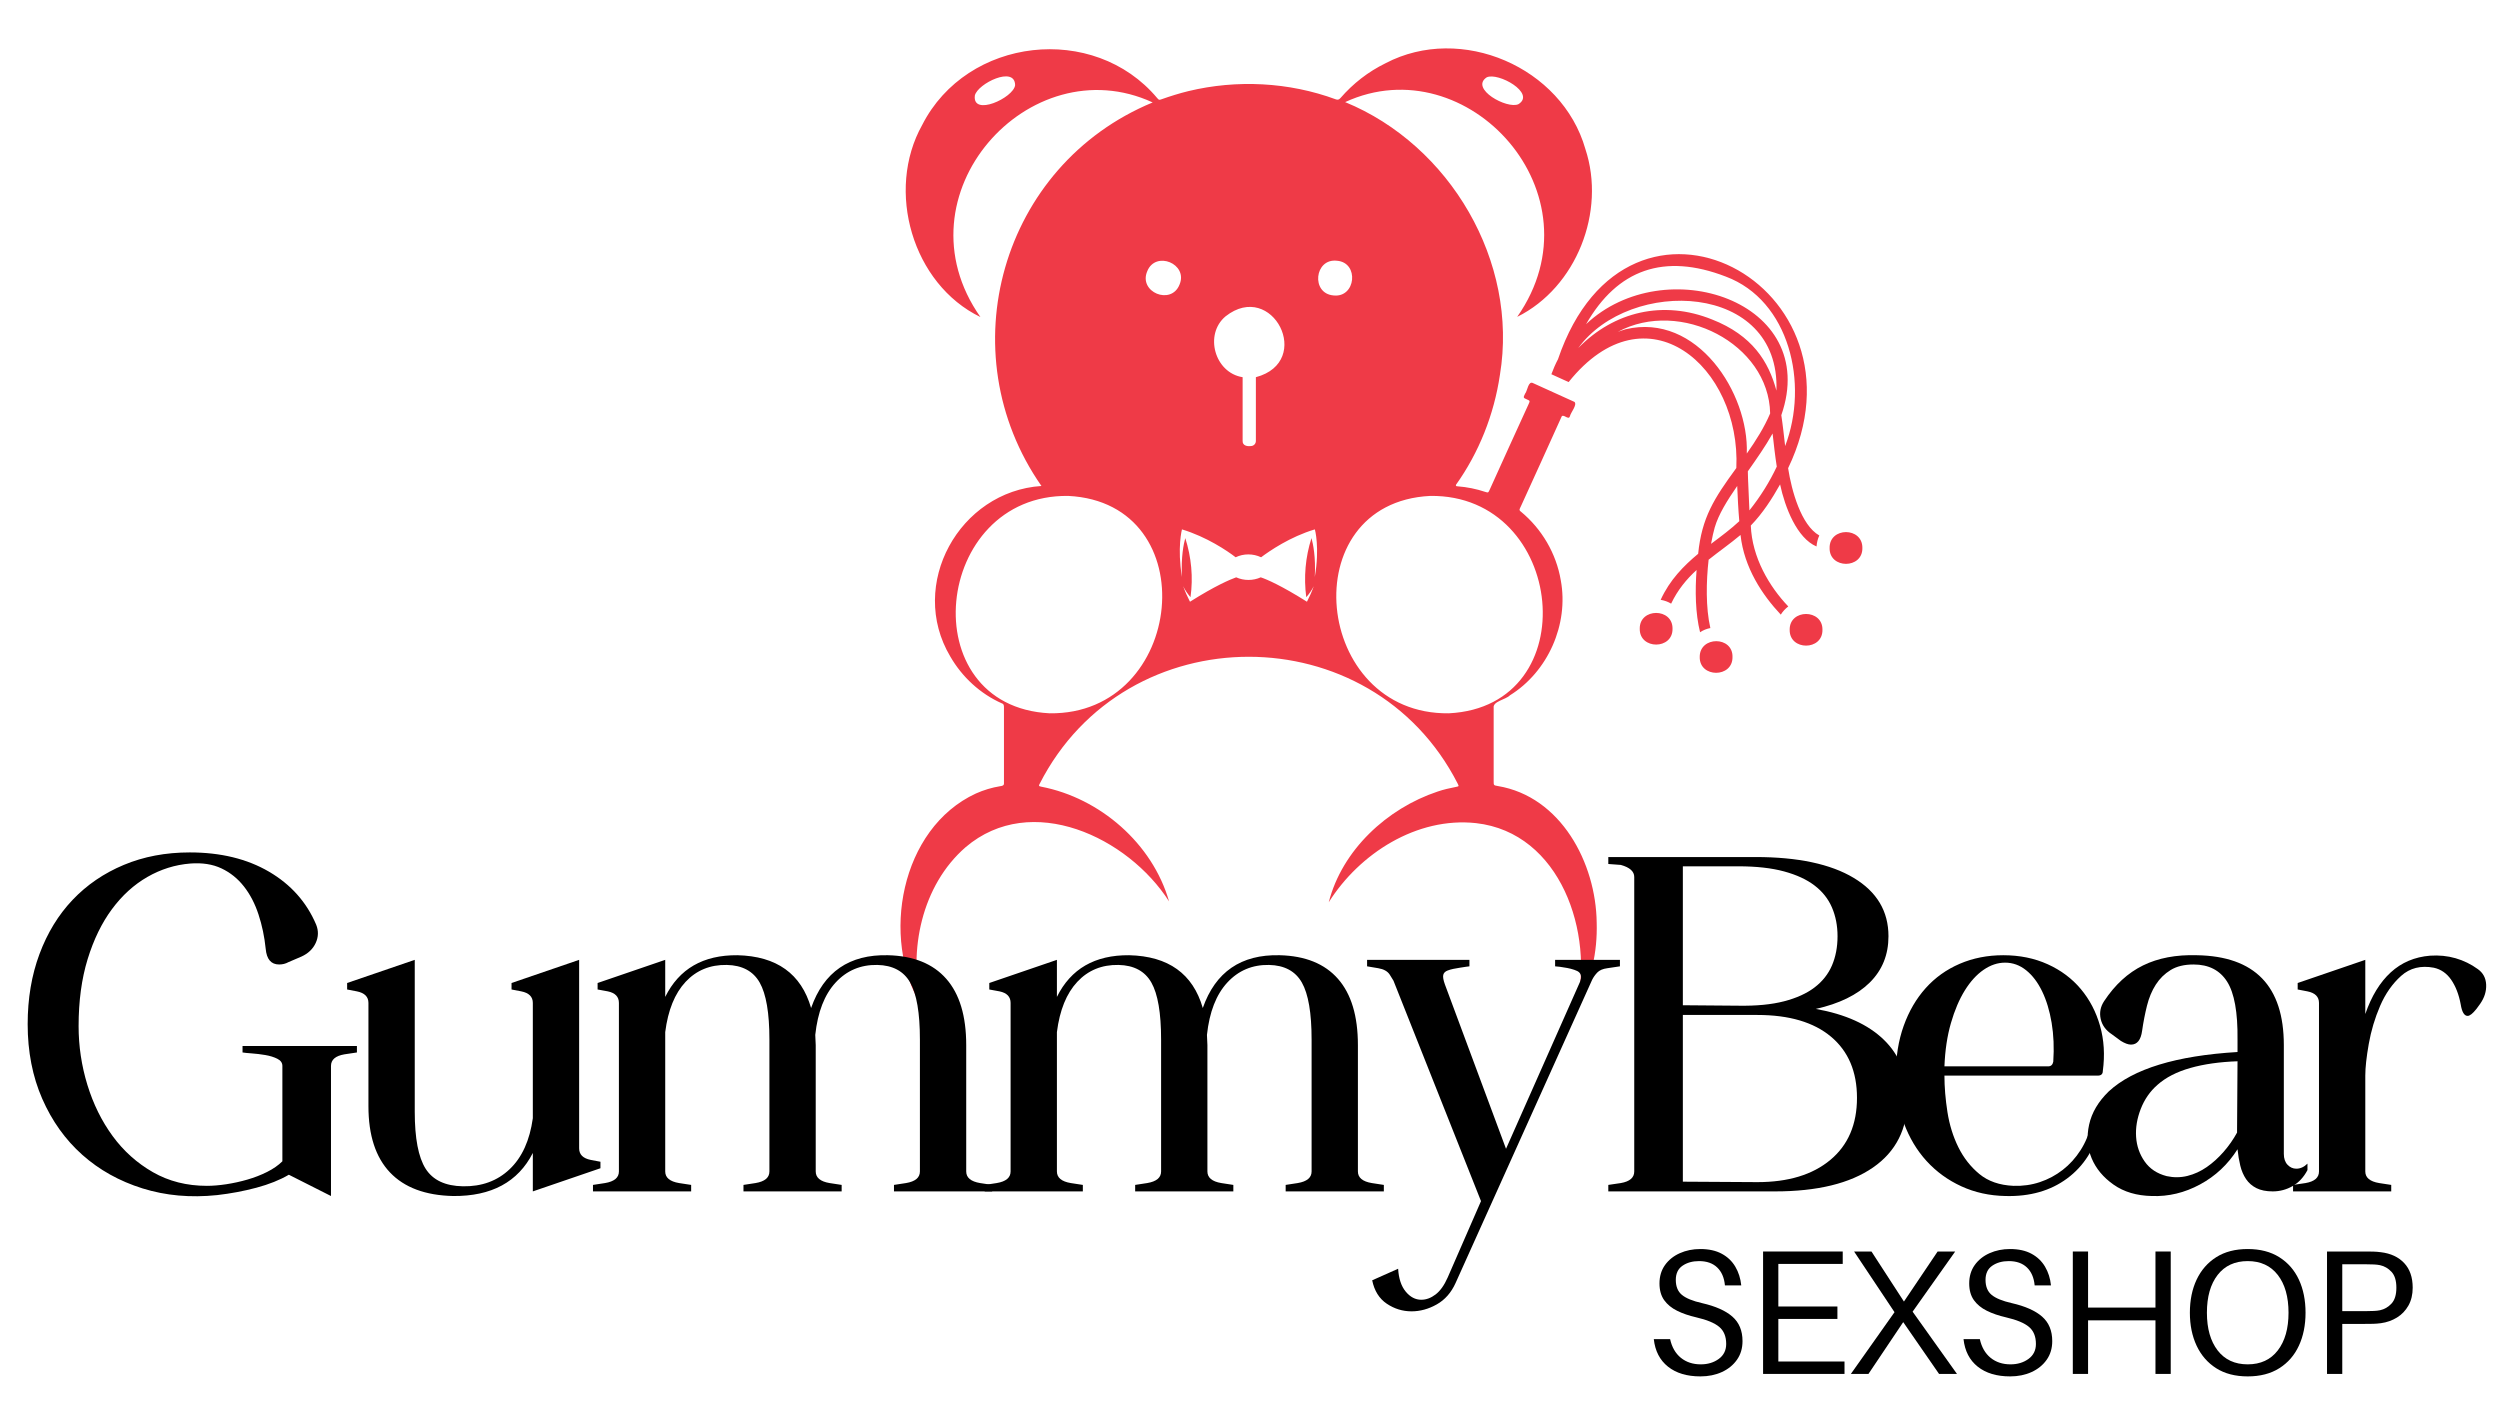
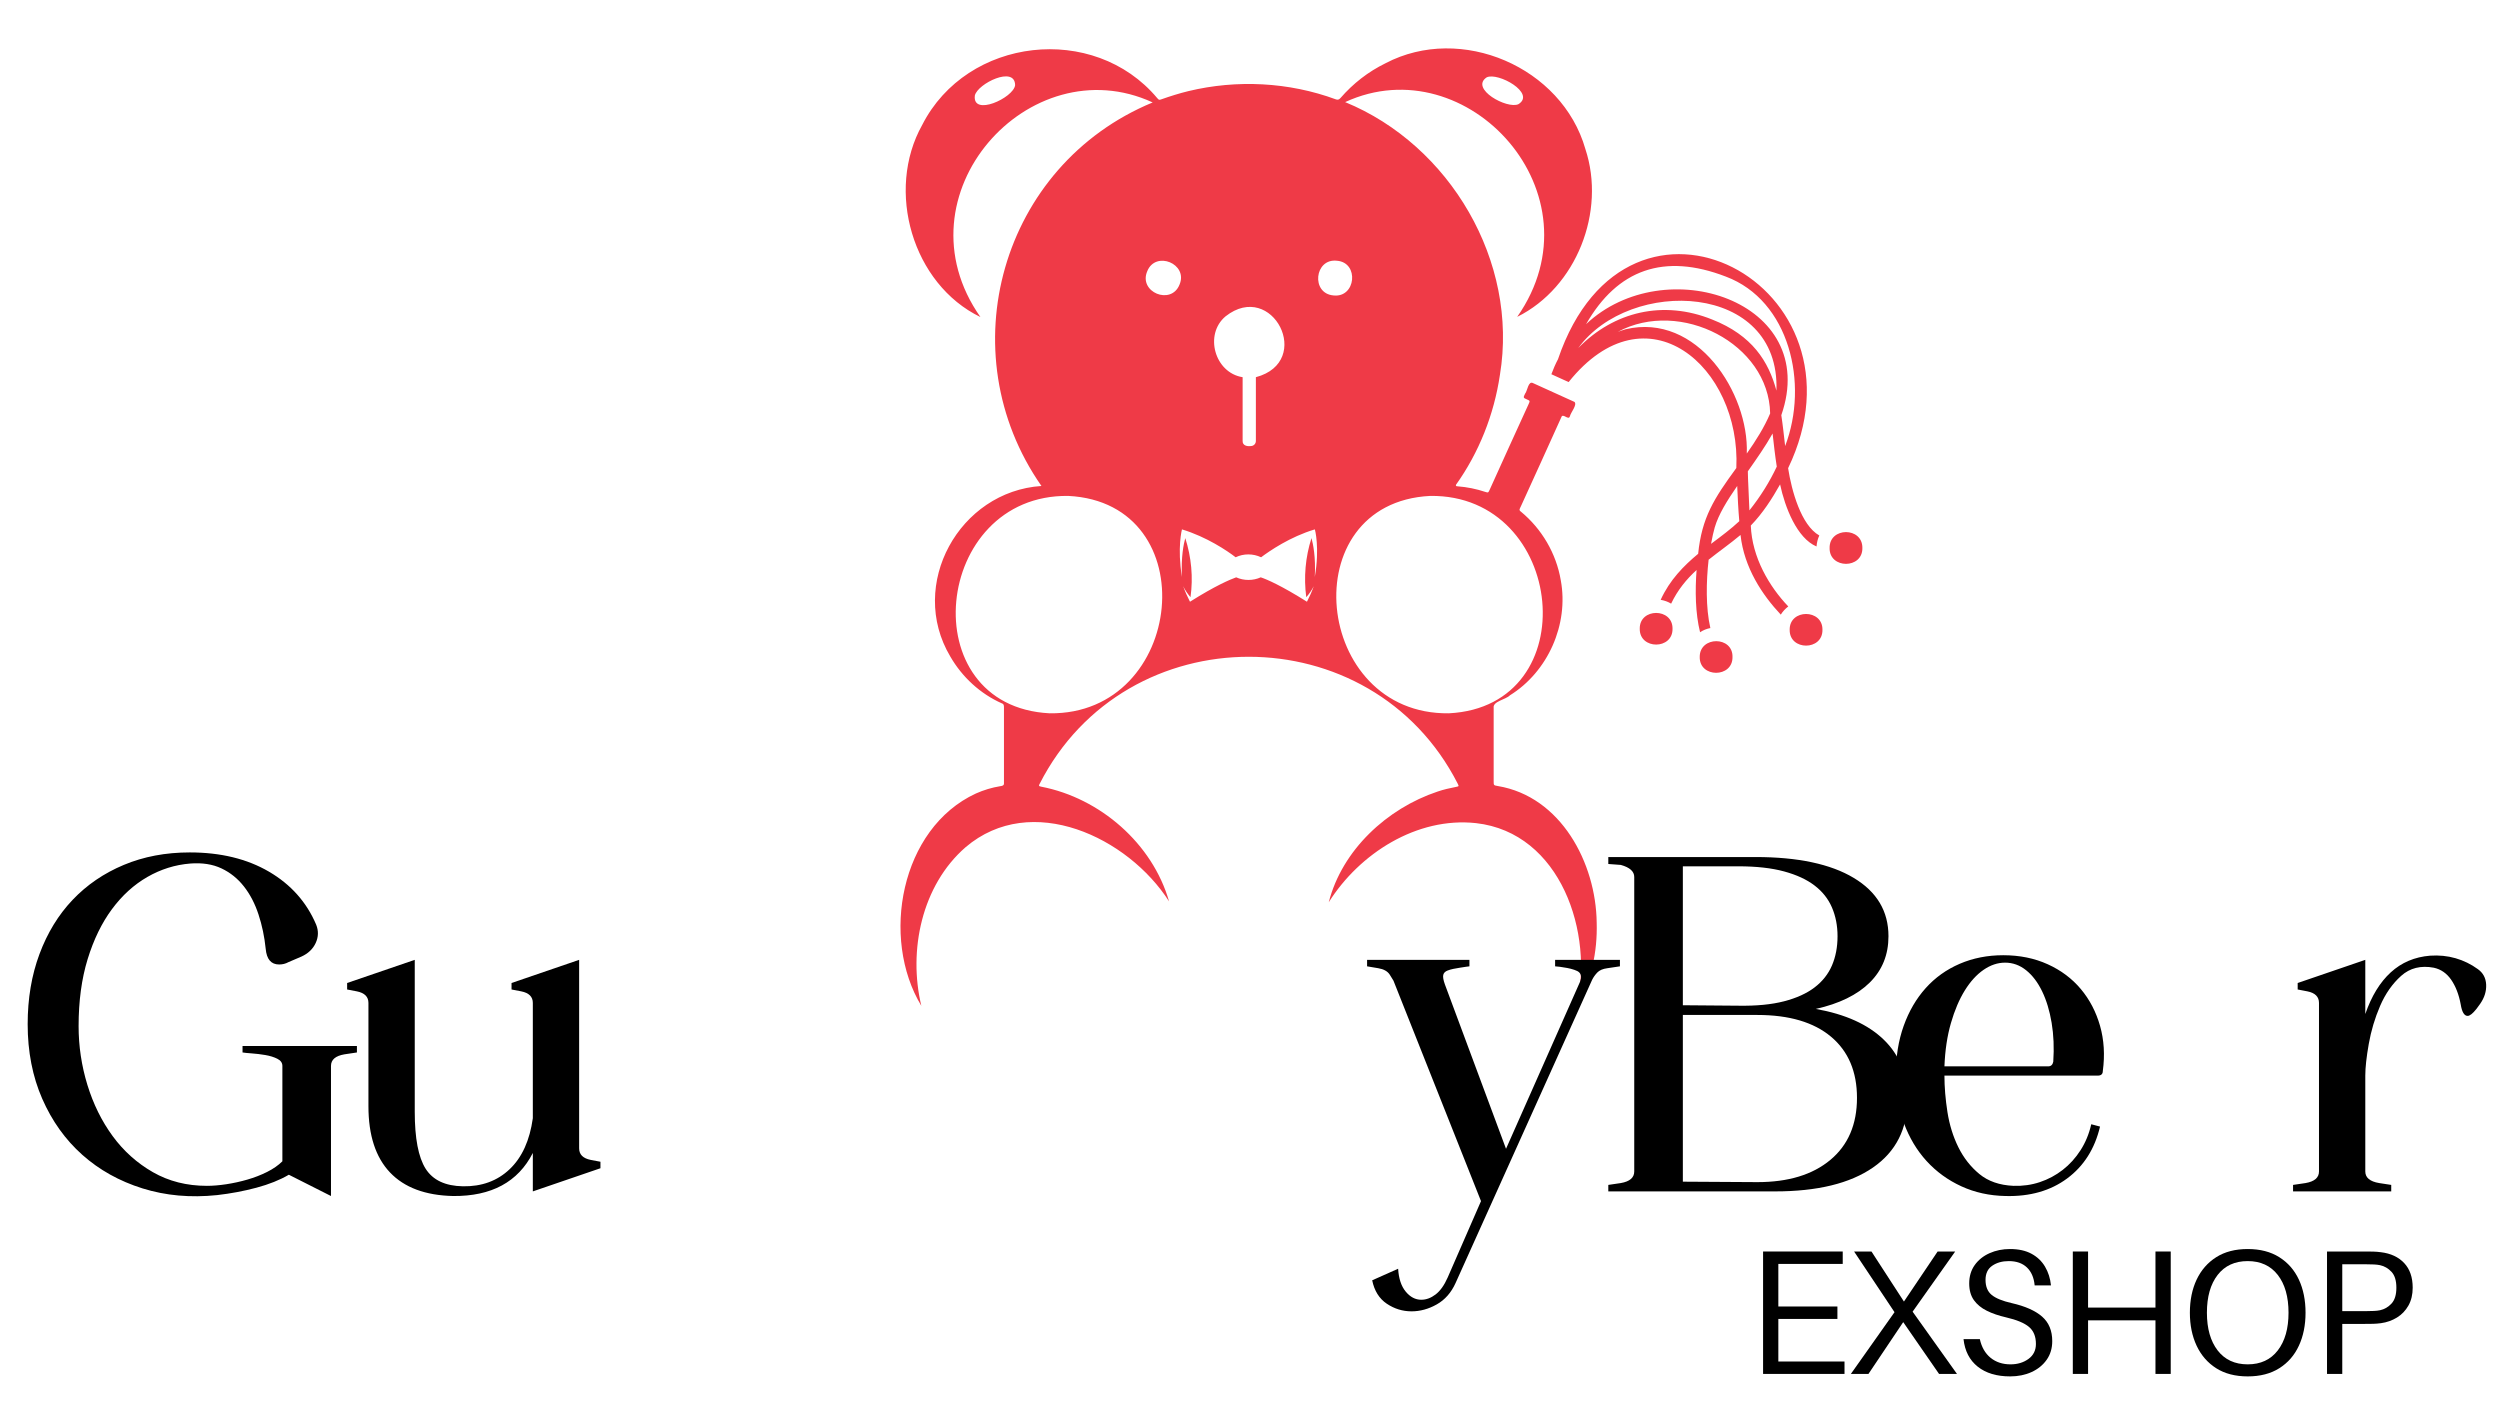
<svg xmlns="http://www.w3.org/2000/svg" version="1.0" preserveAspectRatio="xMidYMid meet" height="1360" viewBox="0 0 1800 1020" zoomAndPan="magnify" width="2400">
  <defs>
    <g />
  </defs>
  <path fill-rule="nonzero" fill-opacity="1" d="M 1149.617 664.328 C 1149.117 621.398 1123.887 573.453 1078.324 565.922 C 1075.438 565.418 1075.438 565.418 1075.438 562.406 C 1075.438 544.832 1075.438 527.262 1075.438 509.688 C 1074.684 504.918 1084.098 503.789 1087.109 500.652 C 1114.473 483.707 1129.66 449.566 1123.762 417.809 C 1120.5 398.48 1110.078 380.781 1095.02 368.355 C 1093.262 367.223 1094.391 366.094 1095.02 364.59 C 1104.809 343.25 1114.473 321.785 1124.137 300.449 C 1125.141 297.059 1129.285 302.957 1130.289 299.82 C 1130.918 296.934 1135.688 291.664 1133.676 289.402 C 1123.637 284.883 1113.719 280.367 1103.805 275.848 C 1100.289 273.965 1099.789 281.496 1098.031 283.504 C 1096.648 286.391 1096.648 286.391 1099.535 287.645 C 1101.543 288.523 1101.672 288.648 1100.668 290.785 C 1091.125 311.492 1081.84 332.203 1072.426 352.914 C 1071.547 354.797 1071.422 354.797 1069.41 354.172 C 1063.012 352.035 1056.234 350.656 1049.453 350.152 C 1048.324 350.152 1048.074 349.777 1048.324 349.023 C 1064.77 325.93 1075.688 298.691 1079.957 269.82 C 1093.387 188.359 1044.059 104.516 968.496 73.512 C 1056.609 32.844 1154.137 139.91 1092.383 228.148 C 1135.059 206.938 1156.395 152.336 1141.461 107.273 C 1124.641 48.281 1051.965 17.027 997.617 45.52 C 985.062 51.672 974.27 60.082 965.105 70.625 C 963.977 71.879 963.098 72.004 961.719 71.504 C 927.953 59.078 890.547 57.195 855.652 65.602 C 849 67.234 842.602 69.242 836.199 71.504 C 834.441 72.129 834.441 72.004 833.188 70.625 C 787.621 16.273 696.246 26.566 663.988 89.953 C 637.504 137.273 656.957 204.551 705.91 228.273 C 644.156 140.414 741.305 32.844 829.922 73.762 C 720.598 118.949 682.688 253.629 749.84 349.902 C 690.723 353.793 653.445 420.945 684.195 472.66 C 692.73 487.473 705.785 499.52 721.348 506.426 C 722.98 506.926 722.855 508.434 722.855 509.812 C 722.855 527.887 722.855 545.961 722.855 564.039 C 722.98 565.543 721.473 565.922 720.219 566.047 C 714.07 567.051 708.297 568.809 702.648 571.316 C 648.297 596.422 633.863 675.5 663.359 724.199 C 653.82 684.41 663.609 637.465 695.242 609.977 C 742.562 569.688 812.223 602.824 841.723 649.012 C 829.797 607.34 792.016 574.582 749.715 566.422 C 747.957 566.047 747.707 565.793 748.586 564.289 C 810.719 442.41 987.449 442.41 1049.578 564.289 C 1050.457 566.047 1050.457 566.172 1048.449 566.547 C 1043.934 567.426 1039.414 568.43 1035.02 569.938 C 998.621 582.113 966.359 611.984 956.695 649.641 C 978.789 614.496 1020.207 588.012 1062.758 592.656 C 1123.762 599.559 1147.988 672.109 1134.934 725.078 C 1145.727 706.625 1150.246 685.289 1149.617 664.328 Z M 1070.418 55.688 C 1078.574 51.797 1106.062 67.109 1093.262 75.016 C 1085.102 78.781 1058.117 63.848 1070.418 55.688 Z M 701.895 68.742 C 703.902 60.207 730.762 47.027 730.887 61.336 C 729.758 70.5 699.887 84.18 701.895 68.742 Z M 882.391 227.773 C 916.152 201.164 946.277 260.406 904.23 271.578 L 904.23 317.52 C 904.23 319.527 902.598 321.16 900.59 321.16 C 897.953 321.535 894.566 320.781 894.691 317.52 L 894.691 271.578 C 874.605 268.441 866.824 240.828 882.391 227.773 Z M 755.742 513.578 C 656.203 508.559 671.52 355.801 769.172 357.059 C 868.707 362.078 853.395 514.836 755.742 513.578 Z M 826.031 195.266 C 832.055 180.203 855.652 189.992 849.254 204.93 C 843.227 220.117 819.504 210.324 826.031 195.266 Z M 946.656 415.422 C 947.406 400.863 945.398 391.574 944.27 387.434 C 939.875 401.113 938.621 415.676 940.504 429.984 C 942.637 427.598 944.395 424.965 945.902 422.074 C 944.52 425.969 942.891 429.605 941.008 433.246 C 922.68 421.699 912.262 417.18 907.742 415.676 C 902.223 418.184 895.57 418.184 890.047 415.676 C 885.527 417.305 875.109 421.699 856.785 433.246 C 854.902 429.605 853.27 425.969 851.887 422.074 C 853.27 424.965 855.152 427.598 857.16 429.984 C 859.168 415.801 857.789 401.113 853.395 387.434 C 852.266 391.574 850.258 400.863 851.008 415.422 C 847.496 394.336 851.008 381.156 851.008 381.156 C 868.832 386.555 883.645 396.598 889.668 401.238 C 895.316 398.48 902.223 398.48 907.996 401.238 C 914.02 396.723 928.707 386.555 946.656 381.156 C 946.781 381.156 950.293 394.336 946.656 415.422 Z M 960.086 212.711 C 943.77 211.332 946.402 185.852 962.594 187.734 C 978.789 188.988 976.277 214.594 960.086 212.711 Z M 1043.18 513.578 C 945.523 514.836 930.211 362.078 1029.75 357.059 C 1127.402 355.801 1142.715 508.559 1043.18 513.578 Z M 1223.801 473.035 C 1223.547 488.223 1247.648 488.223 1247.398 473.035 C 1247.773 457.848 1223.676 457.848 1223.801 473.035 M 1317.312 394.586 C 1317.059 409.773 1341.16 409.773 1340.91 394.586 C 1341.16 379.273 1317.059 379.273 1317.312 394.586 M 1288.566 453.457 C 1288.316 468.645 1312.414 468.645 1312.164 453.457 C 1312.414 438.27 1288.316 438.27 1288.566 453.457 M 1180.621 452.703 C 1180.371 467.891 1204.469 467.891 1204.219 452.703 C 1204.469 437.516 1180.371 437.516 1180.621 452.703 M 1232.711 230.031 C 1261.707 241.453 1273.379 260.281 1279.027 281.246 C 1281.914 203.047 1173.594 199.406 1136.312 250.617 C 1162.043 224.258 1197.566 215.848 1232.711 230.031 Z M 1170.453 237.062 C 1221.918 224.887 1259.32 283.125 1257.691 326.555 C 1264.344 317.141 1270.367 307.477 1274.508 297.688 C 1273.629 247.48 1209.742 214.719 1164.805 238.945 C 1166.562 238.441 1168.445 237.562 1170.453 237.062 Z M 1234.594 379.777 C 1233.715 382.789 1232.836 386.805 1231.957 391.574 C 1238.988 386.305 1246.27 380.906 1252.293 375.258 C 1251.539 366.848 1251.164 358.312 1250.785 349.902 C 1243.508 360.445 1237.355 370.363 1234.594 379.777 Z M 1258.82 350.027 C 1259.07 355.926 1259.32 361.703 1259.574 367.477 C 1267.605 357.434 1274.133 346.891 1279.277 335.969 C 1278.023 327.938 1277.145 320.031 1276.266 312.121 C 1270.996 321.535 1264.594 330.574 1258.441 339.359 C 1258.441 342.875 1258.695 346.516 1258.82 350.027 Z M 1282.543 298.941 C 1283.672 306.348 1284.426 313.754 1285.305 321.16 C 1302.5 276.223 1288.441 216.352 1242.629 199.156 C 1198.07 181.957 1164.555 194.008 1141.961 233.422 C 1198.57 179.949 1311.16 216.727 1282.543 298.941 Z M 1121.754 258.652 C 1172.461 109.41 1350.949 205.18 1287.438 337.102 C 1289.949 353.168 1296.727 378.145 1309.906 385.551 C 1308.777 387.934 1308.148 390.57 1307.898 393.457 C 1293.84 387.559 1285.18 365.34 1281.664 348.773 C 1275.891 359.066 1269.113 369.609 1260.578 378.395 C 1261.457 401.367 1273.883 422.328 1287.562 436.637 C 1285.43 438.27 1283.547 440.277 1282.168 442.535 C 1268.734 428.227 1255.809 408.77 1253.172 385.172 C 1245.891 391.324 1237.734 396.973 1230.203 402.996 C 1228.445 418.562 1228.066 437.516 1231.457 452.199 C 1228.82 452.703 1226.309 453.707 1224.051 455.215 C 1220.66 441.656 1220.41 425.215 1221.539 410.402 C 1214.262 417.055 1207.859 424.836 1203.215 434.629 C 1200.957 433.246 1198.445 432.367 1195.684 431.867 C 1202.211 417.559 1212.254 407.391 1222.672 398.73 C 1225.305 372.621 1234.094 358.941 1250.16 336.973 C 1253.547 264.301 1185.641 204.93 1129.41 275.094 L 1116.984 269.445 C 1118.363 265.805 1119.871 262.164 1121.754 258.652" fill="#ef3a47" />
  <g fill-opacity="1" fill="#000000">
    <g transform="translate(1184.093, 989.225)">
      <g>
-         <path d="M 40.109 -89.922 C 46.242 -89.922 51.395 -88.789 55.562 -86.531 C 59.738 -84.281 62.992 -81.176 65.328 -77.219 C 67.672 -73.258 69.098 -68.766 69.609 -63.734 L 57.859 -63.734 C 57.348 -69.273 55.492 -73.578 52.297 -76.641 C 49.109 -79.703 44.75 -81.234 39.219 -81.234 C 34.531 -81.234 30.566 -80.125 27.328 -77.906 C 24.098 -75.695 22.484 -72.297 22.484 -67.703 C 22.484 -62.93 23.953 -59.332 26.891 -56.906 C 29.828 -54.477 34.66 -52.5 41.391 -50.969 C 51.098 -48.75 58.379 -45.508 63.234 -41.25 C 68.086 -37 70.516 -31.125 70.516 -23.625 C 70.516 -18.438 69.172 -13.945 66.484 -10.156 C 63.805 -6.363 60.188 -3.426 55.625 -1.344 C 51.07 0.738 45.941 1.781 40.234 1.781 C 30.523 1.781 22.734 -0.555 16.859 -5.234 C 10.984 -9.922 7.578 -16.52 6.641 -25.031 L 18.391 -25.031 C 19.672 -19.238 22.25 -14.766 26.125 -11.609 C 30 -8.461 34.785 -6.891 40.484 -6.891 C 45.516 -6.891 49.816 -8.188 53.391 -10.781 C 56.973 -13.383 58.766 -16.988 58.766 -21.594 C 58.766 -26.957 57.102 -31.039 53.781 -33.844 C 50.457 -36.656 44.922 -38.957 37.172 -40.75 C 31.973 -41.938 27.395 -43.508 23.438 -45.469 C 19.477 -47.426 16.367 -49.977 14.109 -53.125 C 11.859 -56.281 10.734 -60.285 10.734 -65.141 C 10.734 -70.254 12.051 -74.66 14.688 -78.359 C 17.332 -82.066 20.891 -84.922 25.359 -86.922 C 29.828 -88.922 34.742 -89.922 40.109 -89.922 Z M 40.109 -89.922" />
-       </g>
+         </g>
    </g>
  </g>
  <g fill-opacity="1" fill="#000000">
    <g transform="translate(1256.639, 989.225)">
      <g>
        <path d="M 71.406 -8.938 L 71.406 0 L 12.781 0 L 12.781 -88.141 L 70.125 -88.141 L 70.125 -79.203 L 23.766 -79.203 L 23.766 -48.547 L 66.297 -48.547 L 66.297 -39.594 L 23.766 -39.594 L 23.766 -8.938 Z M 71.406 -8.938" />
      </g>
    </g>
  </g>
  <g fill-opacity="1" fill="#000000">
    <g transform="translate(1329.441, 989.225)">
      <g>
        <path d="M 66.672 0 L 40.875 -37.297 L 15.844 0 L 3.188 0 L 34.609 -44.453 L 5.5 -88.141 L 18.016 -88.141 L 41.391 -52.109 L 65.656 -88.141 L 78.297 -88.141 L 47.641 -44.828 L 79.578 0 Z M 66.672 0" />
      </g>
    </g>
  </g>
  <g fill-opacity="1" fill="#000000">
    <g transform="translate(1407.096, 989.225)">
      <g>
        <path d="M 40.109 -89.922 C 46.242 -89.922 51.395 -88.789 55.562 -86.531 C 59.738 -84.281 62.992 -81.176 65.328 -77.219 C 67.672 -73.258 69.098 -68.766 69.609 -63.734 L 57.859 -63.734 C 57.348 -69.273 55.492 -73.578 52.297 -76.641 C 49.109 -79.703 44.75 -81.234 39.219 -81.234 C 34.531 -81.234 30.566 -80.125 27.328 -77.906 C 24.098 -75.695 22.484 -72.297 22.484 -67.703 C 22.484 -62.93 23.953 -59.332 26.891 -56.906 C 29.828 -54.477 34.66 -52.5 41.391 -50.969 C 51.098 -48.75 58.379 -45.508 63.234 -41.25 C 68.086 -37 70.516 -31.125 70.516 -23.625 C 70.516 -18.438 69.172 -13.945 66.484 -10.156 C 63.805 -6.363 60.188 -3.426 55.625 -1.344 C 51.07 0.738 45.941 1.781 40.234 1.781 C 30.523 1.781 22.734 -0.555 16.859 -5.234 C 10.984 -9.922 7.578 -16.52 6.641 -25.031 L 18.391 -25.031 C 19.672 -19.238 22.25 -14.766 26.125 -11.609 C 30 -8.461 34.785 -6.891 40.484 -6.891 C 45.516 -6.891 49.816 -8.188 53.391 -10.781 C 56.973 -13.383 58.766 -16.988 58.766 -21.594 C 58.766 -26.957 57.102 -31.039 53.781 -33.844 C 50.457 -36.656 44.922 -38.957 37.172 -40.75 C 31.973 -41.938 27.395 -43.508 23.438 -45.469 C 19.477 -47.426 16.367 -49.977 14.109 -53.125 C 11.859 -56.281 10.734 -60.285 10.734 -65.141 C 10.734 -70.254 12.051 -74.66 14.688 -78.359 C 17.332 -82.066 20.891 -84.922 25.359 -86.922 C 29.828 -88.922 34.742 -89.922 40.109 -89.922 Z M 40.109 -89.922" />
      </g>
    </g>
  </g>
  <g fill-opacity="1" fill="#000000">
    <g transform="translate(1479.643, 989.225)">
      <g>
        <path d="M 83.281 -88.141 L 83.281 0 L 72.297 0 L 72.297 -38.578 L 23.766 -38.578 L 23.766 0 L 12.781 0 L 12.781 -88.141 L 23.766 -88.141 L 23.766 -47.766 L 72.297 -47.766 L 72.297 -88.141 Z M 83.281 -88.141" />
      </g>
    </g>
  </g>
  <g fill-opacity="1" fill="#000000">
    <g transform="translate(1570.709, 989.225)">
      <g>
        <path d="M 47.641 -89.922 C 56.586 -89.922 64.164 -87.961 70.375 -84.047 C 76.594 -80.129 81.297 -74.742 84.484 -67.891 C 87.68 -61.035 89.281 -53.094 89.281 -44.062 C 89.281 -35.125 87.68 -27.207 84.484 -20.312 C 81.297 -13.414 76.594 -8.008 70.375 -4.094 C 64.164 -0.176 56.586 1.781 47.641 1.781 C 38.703 1.781 31.145 -0.176 24.969 -4.094 C 18.801 -8.008 14.098 -13.414 10.859 -20.312 C 7.617 -27.207 6 -35.125 6 -44.062 C 6 -53.094 7.617 -61.035 10.859 -67.891 C 14.098 -74.742 18.801 -80.129 24.969 -84.047 C 31.145 -87.961 38.703 -89.922 47.641 -89.922 Z M 47.641 -6.891 C 56.922 -6.891 64.141 -10.234 69.297 -16.922 C 74.453 -23.609 77.031 -32.656 77.031 -44.062 C 77.031 -55.562 74.453 -64.629 69.297 -71.266 C 64.141 -77.91 56.922 -81.234 47.641 -81.234 C 38.359 -81.234 31.141 -77.91 25.984 -71.266 C 20.836 -64.629 18.266 -55.562 18.266 -44.062 C 18.266 -32.656 20.836 -23.609 25.984 -16.922 C 31.141 -10.234 38.359 -6.891 47.641 -6.891 Z M 47.641 -6.891" />
      </g>
    </g>
  </g>
  <g fill-opacity="1" fill="#000000">
    <g transform="translate(1662.669, 989.225)">
      <g>
        <path d="M 51.609 -87.625 C 58.672 -86.77 64.242 -84.172 68.328 -79.828 C 72.422 -75.484 74.469 -69.566 74.469 -62.078 C 74.469 -57.141 73.445 -52.859 71.406 -49.234 C 69.363 -45.617 66.613 -42.742 63.156 -40.609 C 59.707 -38.484 55.859 -37.125 51.609 -36.531 C 49.648 -36.281 47.797 -36.129 46.047 -36.078 C 44.305 -36.035 42.328 -36.016 40.109 -36.016 L 23.766 -36.016 L 23.766 0 L 12.781 0 L 12.781 -88.141 L 40.109 -88.141 C 42.328 -88.141 44.305 -88.117 46.047 -88.078 C 47.797 -88.035 49.648 -87.883 51.609 -87.625 Z M 50.969 -45.859 C 54.113 -46.535 56.859 -48.129 59.203 -50.641 C 61.547 -53.16 62.719 -56.973 62.719 -62.078 C 62.719 -67.191 61.547 -71.004 59.203 -73.516 C 56.859 -76.023 54.113 -77.617 50.969 -78.297 C 49.77 -78.555 48.316 -78.727 46.609 -78.812 C 44.91 -78.895 43.082 -78.938 41.125 -78.938 L 23.766 -78.938 L 23.766 -45.219 L 41.125 -45.219 C 43.082 -45.219 44.91 -45.258 46.609 -45.344 C 48.316 -45.426 49.77 -45.598 50.969 -45.859 Z M 50.969 -45.859" />
      </g>
    </g>
  </g>
  <g fill-opacity="1" fill="#000000">
    <g transform="translate(9.921, 857.806)">
      <g>
        <path d="M 181.375 -174.719 C 180.488 -183.383 178.766 -191.609 176.203 -199.391 C 173.648 -207.172 170.148 -213.895 165.703 -219.562 C 161.266 -225.227 155.875 -229.562 149.531 -232.562 C 143.195 -235.562 135.695 -236.727 127.031 -236.062 C 116.145 -235.176 105.863 -231.953 96.188 -226.391 C 86.52 -220.836 78.02 -213.113 70.688 -203.219 C 63.352 -193.332 57.516 -181.328 53.172 -167.203 C 48.836 -153.086 46.672 -137.031 46.672 -119.031 C 46.672 -104.582 48.781 -90.469 53 -76.688 C 57.227 -62.906 63.285 -50.625 71.172 -39.844 C 79.066 -29.062 88.738 -20.391 100.188 -13.828 C 111.633 -7.273 124.582 -4 139.031 -4 C 143.258 -4 147.926 -4.383 153.031 -5.156 C 158.145 -5.938 163.203 -7.051 168.203 -8.5 C 173.211 -9.945 177.938 -11.781 182.375 -14 C 186.82 -16.227 190.492 -18.785 193.391 -21.672 L 193.391 -90.359 C 193.391 -92.578 192.164 -94.297 189.719 -95.516 C 187.27 -96.742 184.379 -97.633 181.047 -98.188 C 177.711 -98.75 174.488 -99.141 171.375 -99.359 C 168.27 -99.578 166.047 -99.801 164.703 -100.031 L 164.703 -104.688 L 247.062 -104.688 L 247.062 -100.031 L 238.062 -98.688 C 231.613 -97.582 228.391 -94.805 228.391 -90.359 L 228.391 3.328 L 198.047 -12 C 191.609 -8.219 183.832 -5.102 174.719 -2.656 C 165.602 -0.219 156.156 1.555 146.375 2.672 C 127.258 4.672 109.363 3.062 92.688 -2.156 C 76.02 -7.383 61.57 -15.441 49.344 -26.328 C 37.125 -37.223 27.508 -50.672 20.5 -66.672 C 13.5 -82.68 10 -100.578 10 -120.359 C 10 -138.816 12.832 -155.656 18.5 -170.875 C 24.164 -186.102 32.113 -199.109 42.344 -209.891 C 52.57 -220.672 64.852 -229.062 79.188 -235.062 C 93.52 -241.062 109.359 -244.062 126.703 -244.062 C 148.93 -244.062 167.938 -239.445 183.719 -230.219 C 199.5 -221 210.832 -208.273 217.719 -192.047 C 219.5 -187.598 219.391 -183.207 217.391 -178.875 C 215.391 -174.539 211.945 -171.266 207.062 -169.047 L 197.719 -165.047 C 195.719 -163.93 193.492 -163.375 191.047 -163.375 C 185.266 -163.375 182.039 -167.156 181.375 -174.719 Z M 181.375 -174.719" />
      </g>
    </g>
  </g>
  <g fill-opacity="1" fill="#000000">
    <g transform="translate(239.932, 857.806)">
      <g>
        <path d="M 143.703 0 L 143.703 -27.672 C 133.035 -6.773 113.922 3.555 86.359 3.328 C 66.348 2.891 51.176 -2.773 40.844 -13.672 C 30.508 -24.566 25.344 -40.457 25.344 -61.344 L 25.344 -135.703 C 25.344 -140.148 22.562 -142.926 17 -144.031 L 10 -145.375 L 10 -150.047 L 58.688 -166.719 L 58.688 -57.344 C 58.688 -38.227 61.297 -24.555 66.516 -16.328 C 71.742 -8.109 80.691 -3.891 93.359 -3.672 C 106.922 -3.441 118.145 -7.551 127.031 -16 C 135.926 -24.445 141.484 -36.676 143.703 -52.688 L 143.703 -135.703 C 143.703 -140.148 140.926 -142.926 135.375 -144.031 L 128.375 -145.375 L 128.375 -150.047 L 177.047 -166.719 L 177.047 -31.016 C 177.047 -26.566 179.82 -23.785 185.375 -22.672 L 192.391 -21.344 L 192.391 -16.672 Z M 143.703 0" />
      </g>
    </g>
  </g>
  <g fill-opacity="1" fill="#000000">
    <g transform="translate(415.272, 857.806)">
      <g>
-         <path d="M 11.672 -4.672 L 20.344 -6 C 27.008 -7.113 30.344 -9.895 30.344 -14.344 L 30.344 -135.703 C 30.344 -140.148 27.676 -142.926 22.344 -144.031 L 15 -145.375 L 15 -150.047 L 63.688 -166.719 L 63.688 -140.031 C 73.688 -160.258 91.023 -170.266 115.703 -170.047 C 143.93 -169.379 161.602 -156.707 168.719 -132.031 C 177.82 -158.039 196.27 -170.711 224.062 -170.047 C 242.508 -169.598 256.508 -163.926 266.062 -153.031 C 275.625 -142.145 280.406 -126.254 280.406 -105.359 L 280.406 -14.344 C 280.406 -9.895 283.738 -7.113 290.406 -6 L 299.078 -4.672 L 299.078 0 L 228.391 0 L 228.391 -4.672 L 237.062 -6 C 243.727 -7.113 247.062 -9.895 247.062 -14.344 L 247.062 -109.359 C 247.062 -128.473 244.727 -142.141 240.062 -150.359 C 235.395 -158.586 227.504 -162.816 216.391 -163.047 C 204.391 -163.266 194.383 -159.039 186.375 -150.375 C 178.375 -141.707 173.488 -129.148 171.719 -112.703 C 171.719 -111.586 171.77 -110.414 171.875 -109.188 C 171.988 -107.969 172.047 -106.691 172.047 -105.359 L 172.047 -14.344 C 172.047 -9.895 175.379 -7.113 182.047 -6 L 190.719 -4.672 L 190.719 0 L 120.031 0 L 120.031 -4.672 L 128.703 -6 C 135.367 -7.113 138.703 -9.895 138.703 -14.344 L 138.703 -109.359 C 138.703 -128.473 136.367 -142.141 131.703 -150.359 C 127.035 -158.586 119.145 -162.816 108.031 -163.047 C 96.031 -163.266 86.141 -159.207 78.359 -150.875 C 70.578 -142.539 65.688 -130.484 63.688 -114.703 L 63.688 -14.344 C 63.688 -9.895 67.02 -7.113 73.688 -6 L 82.359 -4.672 L 82.359 0 L 11.672 0 Z M 11.672 -4.672" />
-       </g>
+         </g>
    </g>
  </g>
  <g fill-opacity="1" fill="#000000">
    <g transform="translate(697.287, 857.806)">
      <g>
-         <path d="M 11.672 -4.672 L 20.344 -6 C 27.008 -7.113 30.344 -9.895 30.344 -14.344 L 30.344 -135.703 C 30.344 -140.148 27.676 -142.926 22.344 -144.031 L 15 -145.375 L 15 -150.047 L 63.688 -166.719 L 63.688 -140.031 C 73.688 -160.258 91.023 -170.266 115.703 -170.047 C 143.93 -169.379 161.602 -156.707 168.719 -132.031 C 177.82 -158.039 196.27 -170.711 224.062 -170.047 C 242.508 -169.598 256.508 -163.926 266.062 -153.031 C 275.625 -142.145 280.406 -126.254 280.406 -105.359 L 280.406 -14.344 C 280.406 -9.895 283.738 -7.113 290.406 -6 L 299.078 -4.672 L 299.078 0 L 228.391 0 L 228.391 -4.672 L 237.062 -6 C 243.727 -7.113 247.062 -9.895 247.062 -14.344 L 247.062 -109.359 C 247.062 -128.473 244.727 -142.141 240.062 -150.359 C 235.395 -158.586 227.504 -162.816 216.391 -163.047 C 204.391 -163.266 194.383 -159.039 186.375 -150.375 C 178.375 -141.707 173.488 -129.148 171.719 -112.703 C 171.719 -111.586 171.77 -110.414 171.875 -109.188 C 171.988 -107.969 172.047 -106.691 172.047 -105.359 L 172.047 -14.344 C 172.047 -9.895 175.379 -7.113 182.047 -6 L 190.719 -4.672 L 190.719 0 L 120.031 0 L 120.031 -4.672 L 128.703 -6 C 135.367 -7.113 138.703 -9.895 138.703 -14.344 L 138.703 -109.359 C 138.703 -128.473 136.367 -142.141 131.703 -150.359 C 127.035 -158.586 119.145 -162.816 108.031 -163.047 C 96.031 -163.266 86.141 -159.207 78.359 -150.875 C 70.578 -142.539 65.688 -130.484 63.688 -114.703 L 63.688 -14.344 C 63.688 -9.895 67.02 -7.113 73.688 -6 L 82.359 -4.672 L 82.359 0 L 11.672 0 Z M 11.672 -4.672" />
-       </g>
+         </g>
    </g>
  </g>
  <g fill-opacity="1" fill="#000000">
    <g transform="translate(979.303, 857.806)">
      <g>
        <path d="M 24 -151.703 C 23.781 -152.148 22.891 -153.594 21.328 -156.031 C 19.773 -158.477 17 -160.035 13 -160.703 L 5 -162.047 L 5 -166.719 L 78.688 -166.719 L 78.688 -162.047 C 78.238 -162.047 77.348 -161.93 76.016 -161.703 C 74.68 -161.484 73.238 -161.258 71.688 -161.031 C 70.133 -160.812 68.578 -160.535 67.016 -160.203 C 65.461 -159.867 64.129 -159.484 63.016 -159.047 C 61.234 -158.379 60.176 -157.32 59.844 -155.875 C 59.508 -154.426 59.898 -152.148 61.016 -149.047 L 105.031 -30.672 L 158.375 -151.047 C 159.488 -153.93 159.266 -156.148 157.703 -157.703 C 157.035 -158.367 155.867 -158.977 154.203 -159.531 C 152.535 -160.094 150.812 -160.539 149.031 -160.875 C 147.258 -161.207 145.539 -161.484 143.875 -161.703 C 142.207 -161.93 141.039 -162.047 140.375 -162.047 L 140.375 -166.719 L 187.047 -166.719 L 187.047 -162.047 L 178.047 -160.703 C 174.711 -160.266 172.266 -159.211 170.703 -157.547 C 169.148 -155.879 167.93 -154.156 167.047 -152.375 L 68.688 66.016 C 65.57 72.91 61.066 78.023 55.172 81.359 C 49.285 84.691 43.234 86.359 37.016 86.359 C 30.566 86.359 24.617 84.523 19.172 80.859 C 13.723 77.191 10.223 71.578 8.672 64.016 L 27.344 55.688 C 27.781 62.789 29.609 68.285 32.828 72.172 C 36.055 76.066 39.785 78.016 44.016 78.016 C 47.566 78.016 51.008 76.738 54.344 74.188 C 57.676 71.633 60.566 67.578 63.016 62.016 L 87.016 7 Z M 24 -151.703" />
      </g>
    </g>
  </g>
  <g fill-opacity="1" fill="#000000">
    <g transform="translate(1144.309, 857.806)">
      <g>
        <path d="M 119.703 -240.734 C 150.148 -240.734 173.707 -235.727 190.375 -225.719 C 207.051 -215.719 215.391 -201.719 215.391 -183.719 C 215.391 -170.375 210.891 -159.254 201.891 -150.359 C 192.891 -141.473 179.941 -135.145 163.047 -131.375 C 184.379 -127.594 200.711 -120.195 212.047 -109.188 C 223.391 -98.188 229.062 -83.906 229.062 -66.344 C 229.062 -45.008 220.781 -28.617 204.219 -17.172 C 187.656 -5.723 164.148 0 133.703 0 L 13.672 0 L 13.672 -4.672 L 22.672 -6 C 29.117 -7.113 32.344 -9.895 32.344 -14.344 L 32.344 -226.391 C 32.344 -230.391 29.117 -233.281 22.672 -235.062 L 13.672 -235.734 L 13.672 -240.734 Z M 67.344 -134.031 L 107.359 -133.703 C 120.254 -133.484 131.203 -134.539 140.203 -136.875 C 149.203 -139.207 156.535 -142.539 162.203 -146.875 C 167.879 -151.207 172.051 -156.484 174.719 -162.703 C 177.383 -168.93 178.719 -175.938 178.719 -183.719 C 178.719 -191.27 177.383 -198.156 174.719 -204.375 C 172.051 -210.602 167.879 -215.883 162.203 -220.219 C 156.535 -224.562 149.203 -227.953 140.203 -230.391 C 131.203 -232.836 120.254 -234.062 107.359 -234.062 L 67.344 -234.062 Z M 67.344 -7 L 121.031 -6.672 C 143.258 -6.672 160.766 -12.004 173.547 -22.672 C 186.328 -33.336 192.719 -48.227 192.719 -67.344 C 192.719 -86.238 186.492 -100.91 174.047 -111.359 C 161.598 -121.805 143.926 -127.031 121.031 -127.031 L 67.344 -127.031 Z M 67.344 -7" />
      </g>
    </g>
  </g>
  <g fill-opacity="1" fill="#000000">
    <g transform="translate(1356.652, 857.806)">
      <g>
        <path d="M 155.375 -46.672 C 151.594 -30.672 143.703 -18.223 131.703 -9.328 C 119.703 -0.441 104.922 3.773 87.359 3.328 C 75.797 3.109 65.18 0.773 55.516 -3.672 C 45.848 -8.117 37.508 -14.176 30.5 -21.844 C 23.5 -29.508 18.051 -38.617 14.156 -49.172 C 10.27 -59.734 8.328 -71.238 8.328 -83.688 C 8.328 -96.801 10.219 -108.633 14 -119.188 C 17.781 -129.75 23.062 -138.805 29.844 -146.359 C 36.625 -153.922 44.789 -159.758 54.344 -163.875 C 63.906 -167.988 74.352 -170.047 85.688 -170.047 C 97.469 -170.047 108.133 -167.879 117.688 -163.547 C 127.25 -159.211 135.195 -153.266 141.531 -145.703 C 147.875 -138.148 152.488 -129.316 155.375 -119.203 C 158.258 -109.086 158.926 -98.25 157.375 -86.688 C 157.375 -84.469 156.148 -83.359 153.703 -83.359 L 43.344 -83.359 C 43.344 -75.129 44.062 -66.398 45.5 -57.172 C 46.945 -47.953 49.562 -39.508 53.344 -31.844 C 57.125 -24.176 62.18 -17.727 68.516 -12.5 C 74.848 -7.281 83.02 -4.445 93.031 -4 C 99.695 -3.781 106.031 -4.672 112.031 -6.672 C 118.031 -8.672 123.531 -11.613 128.531 -15.5 C 133.531 -19.395 137.805 -24.117 141.359 -29.672 C 144.922 -35.234 147.484 -41.457 149.047 -48.344 Z M 121.703 -93.359 C 122.367 -103.359 121.977 -112.691 120.531 -121.359 C 119.082 -130.035 116.801 -137.594 113.688 -144.031 C 110.582 -150.477 106.75 -155.535 102.188 -159.203 C 97.633 -162.867 92.578 -164.703 87.016 -164.703 C 81.68 -164.703 76.516 -162.977 71.516 -159.531 C 66.516 -156.094 62.016 -151.148 58.016 -144.703 C 54.016 -138.254 50.68 -130.414 48.016 -121.188 C 45.348 -111.969 43.789 -101.582 43.344 -90.031 L 118.031 -90.031 C 120.031 -90.031 121.254 -91.141 121.703 -93.359 Z M 121.703 -93.359" />
      </g>
    </g>
  </g>
  <g fill-opacity="1" fill="#000000">
    <g transform="translate(1494.655, 857.806)">
      <g>
-         <path d="M 26 -113.031 C 21.562 -115.914 18.844 -119.633 17.844 -124.188 C 16.844 -128.75 17.676 -133.031 20.344 -137.031 C 28.125 -148.812 37.457 -157.367 48.344 -162.703 C 59.238 -168.047 72.129 -170.492 87.016 -170.047 C 128.805 -169.379 149.703 -147.816 149.703 -105.359 L 149.703 -27 C 149.703 -23.664 150.594 -21.055 152.375 -19.172 C 154.156 -17.285 156.266 -16.344 158.703 -16.344 C 161.598 -16.344 164.27 -17.562 166.719 -20 L 166.719 -15.344 C 164.039 -10.227 160.477 -6.391 156.031 -3.828 C 151.594 -1.273 146.816 0 141.703 0 C 137.035 0 133.145 -0.773 130.031 -2.328 C 126.914 -3.891 124.414 -6.055 122.531 -8.828 C 120.645 -11.609 119.254 -14.832 118.359 -18.5 C 117.473 -22.164 116.805 -26.113 116.359 -30.344 C 109.473 -19.445 100.473 -11 89.359 -5 C 78.242 1 66.688 3.773 54.688 3.328 C 43.789 3.109 34.617 0.391 27.172 -4.828 C 19.723 -10.055 14.441 -16.395 11.328 -23.844 C 8.223 -31.289 7.613 -39.348 9.5 -48.016 C 11.395 -56.68 16.117 -64.68 23.672 -72.016 C 41.234 -88.242 72.129 -97.691 116.359 -100.359 L 116.359 -109.359 C 116.586 -128.922 114.086 -142.812 108.859 -151.031 C 103.641 -159.258 95.582 -163.375 84.688 -163.375 C 78.02 -163.375 72.52 -162.039 68.188 -159.375 C 63.852 -156.707 60.297 -153.207 57.516 -148.875 C 54.734 -144.539 52.617 -139.484 51.172 -133.703 C 49.734 -127.922 48.566 -121.922 47.672 -115.703 C 46.785 -109.023 44.117 -105.688 39.672 -105.688 C 37.672 -105.688 35.227 -106.578 32.344 -108.359 Z M 116.359 -93.688 C 103.473 -93.25 92.141 -91.641 82.359 -88.859 C 72.578 -86.078 64.688 -82.02 58.688 -76.688 C 53.352 -72.02 49.348 -66.238 46.672 -59.344 C 44.004 -52.457 42.895 -45.734 43.344 -39.172 C 43.789 -32.617 45.848 -26.727 49.516 -21.5 C 53.18 -16.281 58.457 -12.781 65.344 -11 C 70.457 -9.883 75.457 -9.938 80.344 -11.156 C 85.238 -12.383 89.852 -14.5 94.188 -17.5 C 98.52 -20.5 102.578 -24.164 106.359 -28.5 C 110.141 -32.844 113.363 -37.457 116.031 -42.344 L 116.031 -44.016 Z M 116.359 -93.688" />
-       </g>
+         </g>
    </g>
  </g>
  <g fill-opacity="1" fill="#000000">
    <g transform="translate(1639.327, 857.806)">
      <g>
        <path d="M 11.672 -4.672 L 20.672 -6 C 27.117 -7.113 30.344 -9.895 30.344 -14.344 L 30.344 -135.703 C 30.344 -140.148 27.562 -142.926 22 -144.031 L 15 -145.375 L 15 -150.047 L 63.688 -166.719 L 63.688 -127.703 C 68.133 -140.598 74.242 -150.598 82.016 -157.703 C 89.797 -164.816 99.242 -168.82 110.359 -169.719 C 116.805 -170.156 122.922 -169.539 128.703 -167.875 C 134.484 -166.207 139.816 -163.598 144.703 -160.047 C 148.484 -157.379 150.484 -153.656 150.703 -148.875 C 150.93 -144.094 149.488 -139.477 146.375 -135.031 L 143.703 -131.375 C 141.035 -128.031 138.926 -126.359 137.375 -126.359 C 134.926 -126.359 133.258 -129.141 132.375 -134.703 C 131.039 -141.816 128.758 -147.707 125.531 -152.375 C 122.312 -157.039 118.145 -159.93 113.031 -161.047 C 103.695 -162.816 95.859 -160.867 89.516 -155.203 C 83.18 -149.535 78.125 -142.312 74.344 -133.531 C 70.57 -124.75 67.852 -115.633 66.188 -106.188 C 64.52 -96.75 63.688 -89.141 63.688 -83.359 L 63.688 -14.344 C 63.688 -9.895 67.02 -7.113 73.688 -6 L 82.359 -4.672 L 82.359 0 L 11.672 0 Z M 11.672 -4.672" />
      </g>
    </g>
  </g>
</svg>